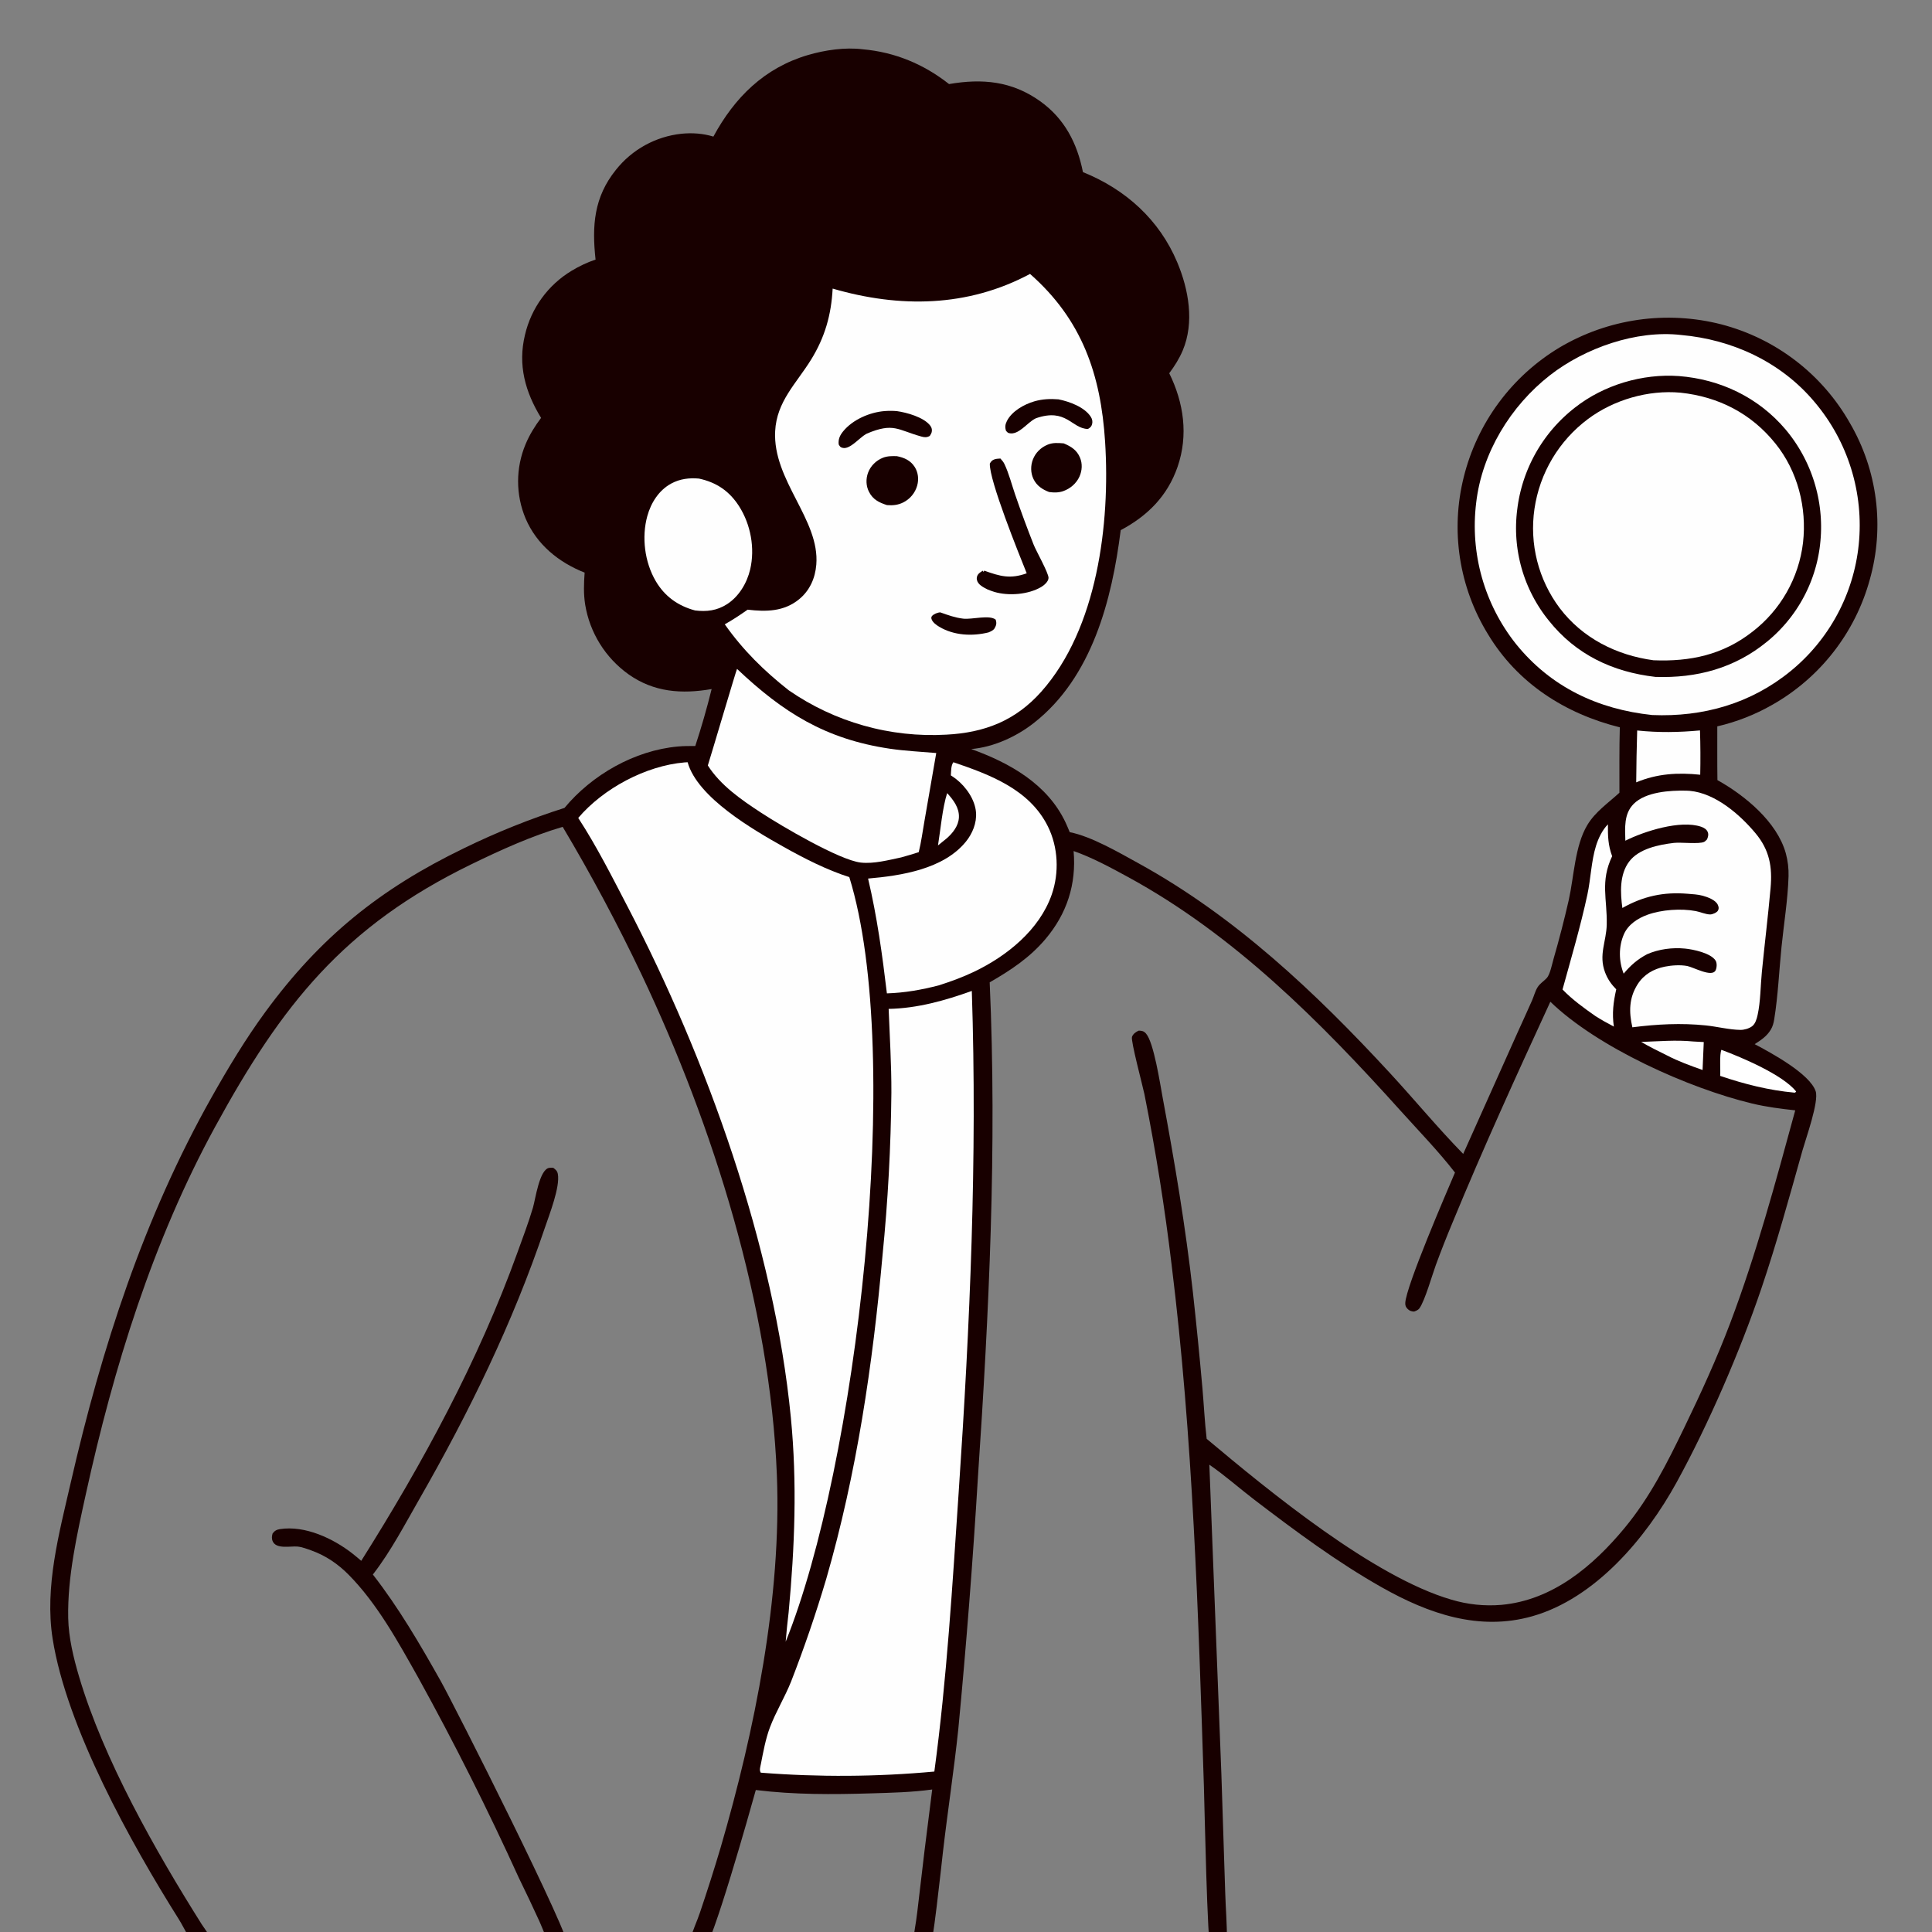
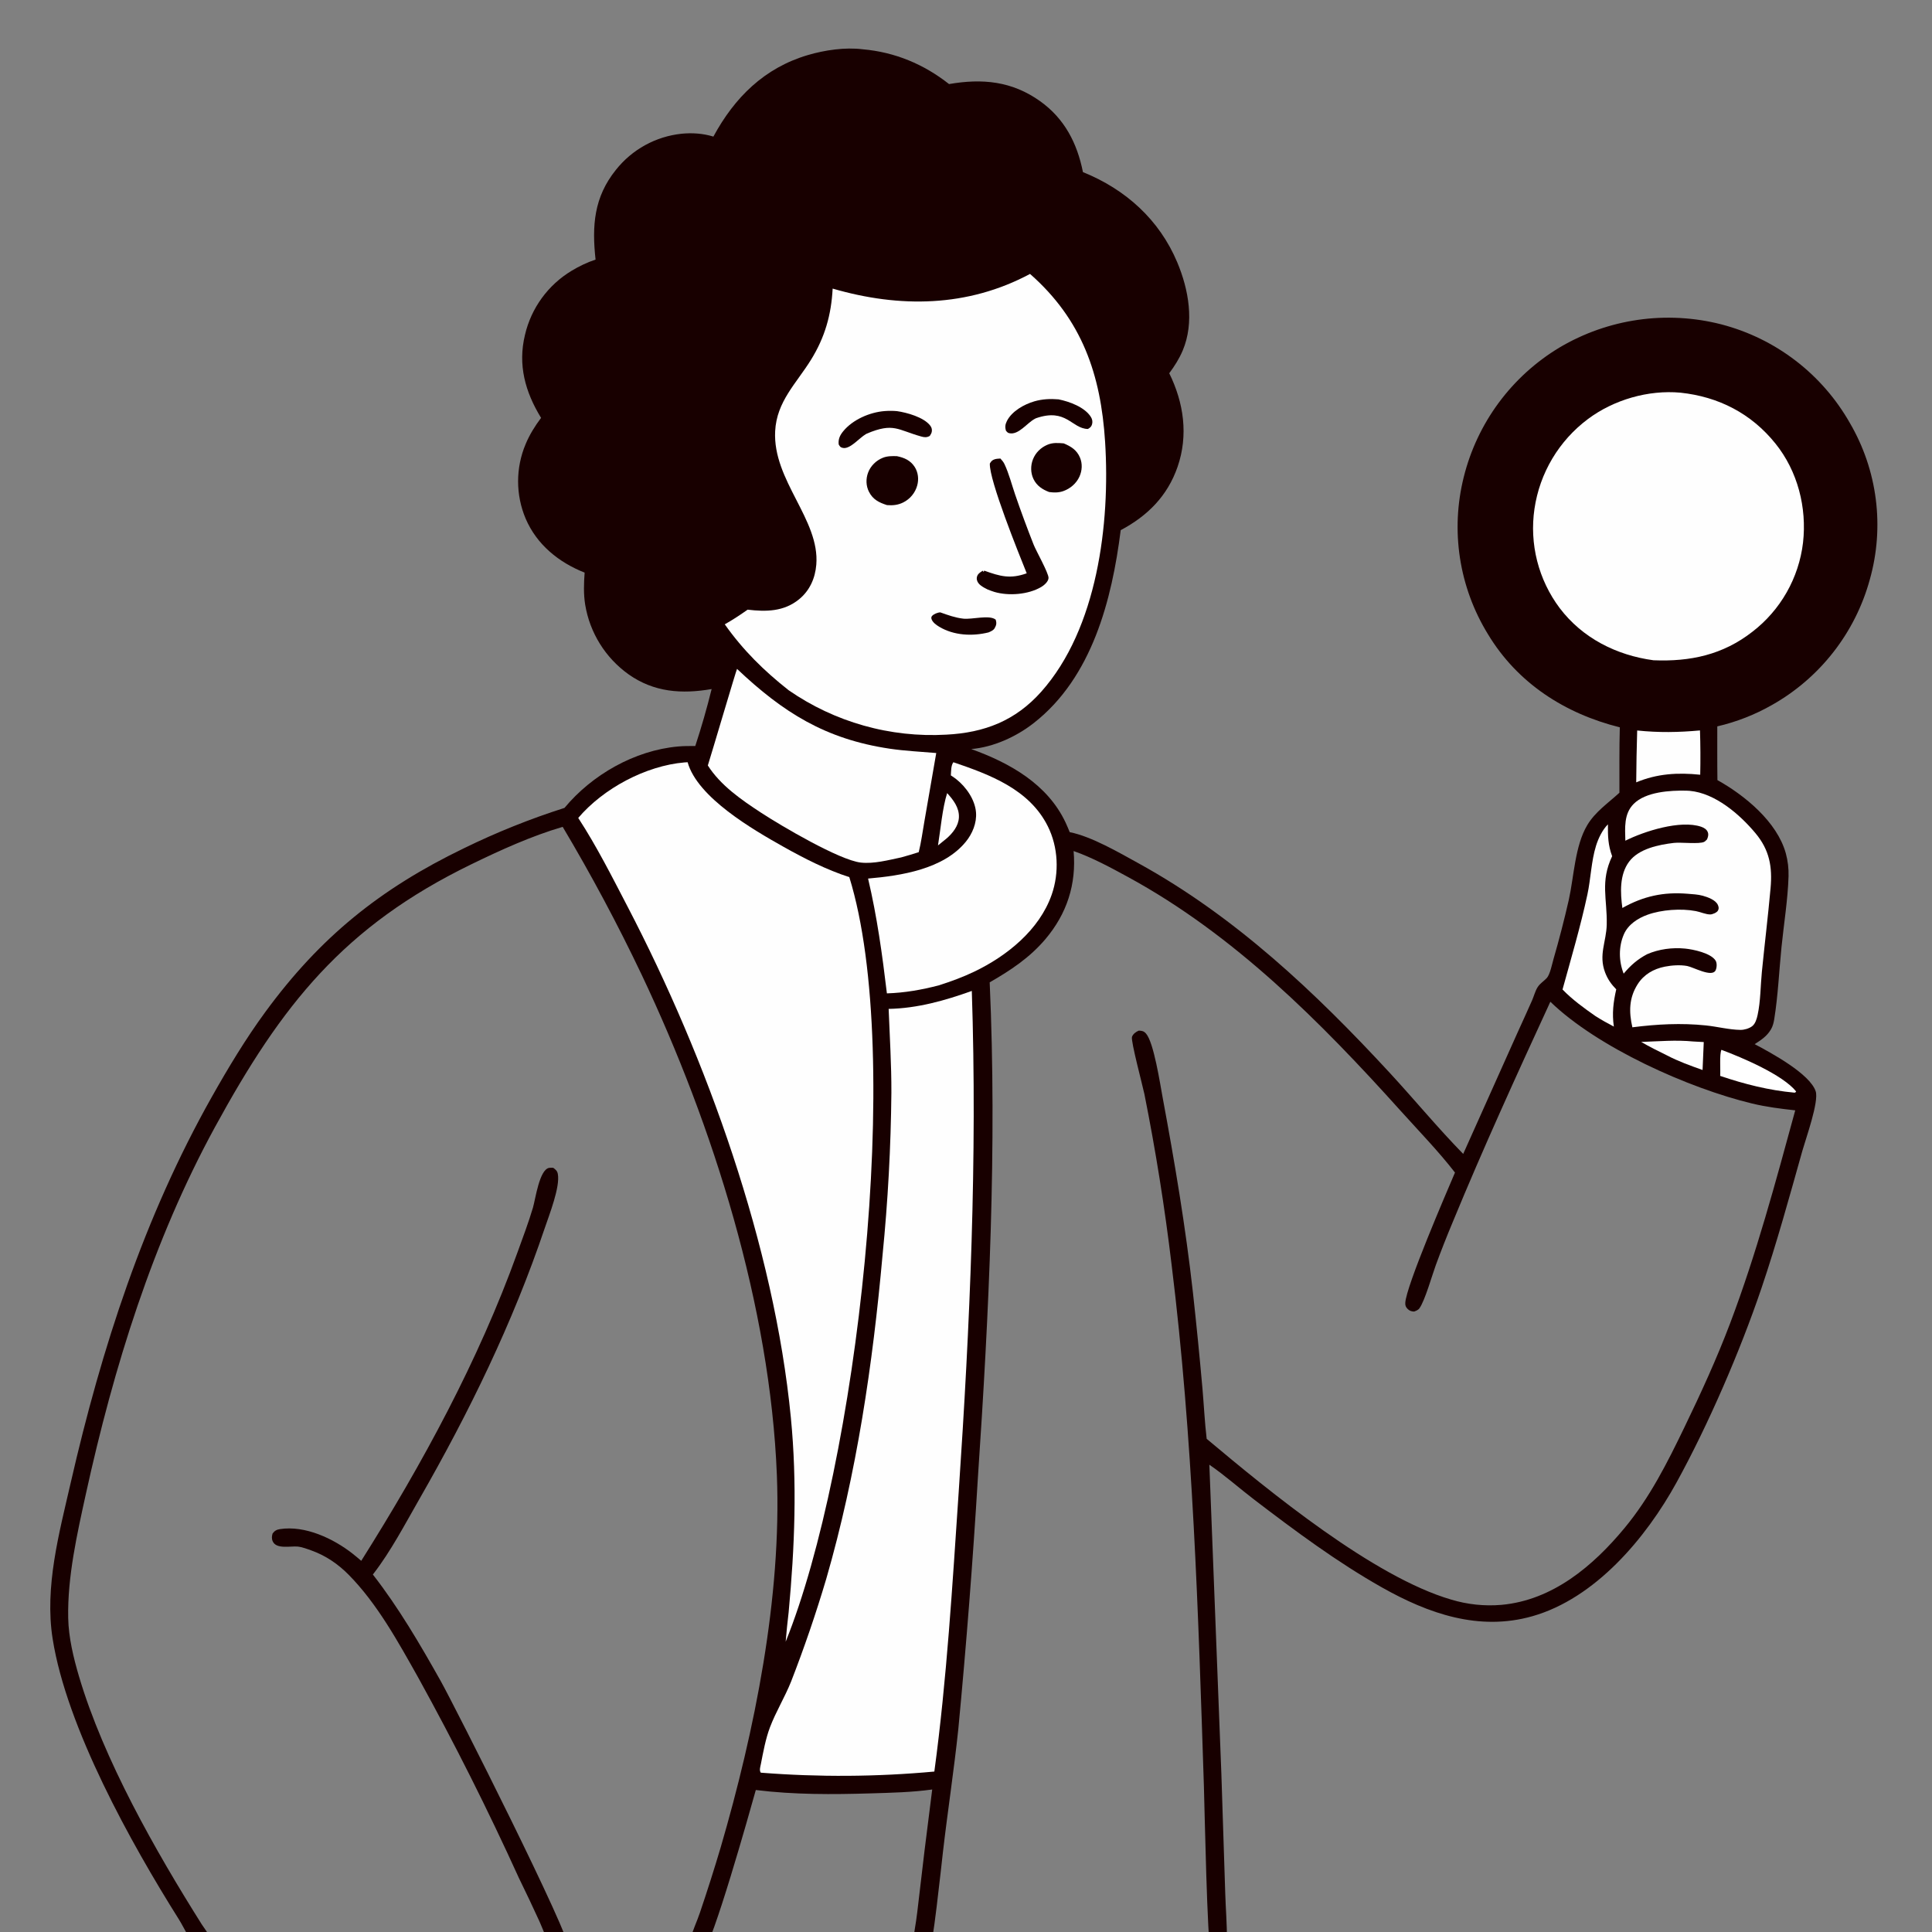
<svg xmlns="http://www.w3.org/2000/svg" width="280" height="280" viewBox="0 0 280 280" fill="none">
  <rect x="0" y="0" width="280" height="280" fill="#808080" stroke="none" />
  <g clip-path="url(#clip0_29_8486)">
    <path d="M80.183 169.248C80.001 169.244 79.777 169.225 79.595 169.255C78.166 169.488 77.606 173.786 77.239 175.022C76.59 177.209 75.766 179.373 74.993 181.518C69.34 197.197 61.231 212.131 52.353 226.207C51.943 225.852 51.525 225.505 51.1 225.167C48.308 222.979 44.225 221.046 40.569 221.611C40.089 221.685 39.798 221.853 39.504 222.248C39.393 222.63 39.355 222.993 39.519 223.369C40.034 224.556 42.088 224.05 43.104 224.138C43.761 224.195 44.531 224.491 45.152 224.713C47.212 225.45 49.007 226.681 50.538 228.233C54.695 232.445 57.736 238.018 60.617 243.136C65.852 252.62 70.712 262.294 75.195 272.156C76.227 274.258 77.228 276.375 78.2 278.505C78.766 279.776 79.246 281.168 79.903 282.388C80.066 282.693 80.312 282.925 80.597 283.117C81.061 283.43 81.502 283.487 82.039 283.378C82.33 283.166 82.48 283.082 82.543 282.694C82.852 280.766 65.767 246.999 63.871 243.627C60.889 238.323 57.782 232.997 54.038 228.189C54.067 228.152 54.097 228.116 54.126 228.078C56.65 224.809 58.691 220.899 60.747 217.314C67.989 204.683 74.305 191.758 78.968 177.934C79.605 176.046 81.196 172.023 80.845 170.141C80.76 169.684 80.529 169.514 80.183 169.248Z" fill="#180000" />
    <path d="M125.036 7.143C122.487 6.82 119.524 7.259 117.075 7.982C110.765 9.847 106.456 14.131 103.389 19.796C101.891 19.338 100.329 19.227 98.774 19.382C98.543 19.406 98.313 19.436 98.083 19.472C97.853 19.508 97.625 19.549 97.397 19.597C97.17 19.644 96.943 19.697 96.718 19.755C96.493 19.814 96.27 19.878 96.048 19.948C95.827 20.017 95.607 20.092 95.388 20.173C95.171 20.253 94.955 20.339 94.741 20.431C94.527 20.522 94.316 20.619 94.107 20.72C93.898 20.822 93.692 20.929 93.488 21.041C93.284 21.153 93.084 21.27 92.886 21.392C92.688 21.515 92.494 21.642 92.302 21.773C92.111 21.905 91.922 22.042 91.738 22.183C91.553 22.324 91.372 22.47 91.195 22.62C91.017 22.77 90.844 22.924 90.674 23.083C90.504 23.242 90.339 23.405 90.177 23.572C90.016 23.739 89.858 23.91 89.705 24.085C89.552 24.26 89.403 24.438 89.259 24.62C86.059 28.597 85.78 32.749 86.314 37.621C85.117 38.018 83.931 38.583 82.853 39.236C82.642 39.362 82.434 39.494 82.23 39.631C82.026 39.768 81.825 39.91 81.628 40.057C81.43 40.204 81.237 40.356 81.047 40.513C80.858 40.669 80.672 40.831 80.491 40.997C80.309 41.163 80.132 41.333 79.959 41.508C79.786 41.683 79.618 41.862 79.454 42.045C79.29 42.229 79.13 42.416 78.976 42.607C78.821 42.798 78.672 42.993 78.527 43.192C78.382 43.391 78.242 43.593 78.108 43.799C77.973 44.005 77.843 44.214 77.719 44.426C77.595 44.639 77.476 44.854 77.362 45.072C77.249 45.29 77.141 45.511 77.038 45.734C76.936 45.958 76.839 46.184 76.748 46.413C76.657 46.641 76.572 46.872 76.492 47.105C76.413 47.337 76.339 47.572 76.271 47.808C76.203 48.045 76.142 48.283 76.086 48.522C75.025 52.892 76.115 56.803 78.417 60.562C77.526 61.747 76.744 63.002 76.174 64.374C76.084 64.586 76 64.801 75.921 65.017C75.843 65.234 75.769 65.452 75.701 65.672C75.634 65.893 75.572 66.114 75.515 66.338C75.458 66.561 75.407 66.786 75.361 67.011C75.315 67.237 75.275 67.464 75.241 67.692C75.207 67.92 75.178 68.148 75.155 68.378C75.132 68.607 75.115 68.837 75.103 69.067C75.092 69.297 75.086 69.527 75.086 69.758C75.086 69.988 75.092 70.219 75.103 70.449C75.115 70.679 75.132 70.909 75.155 71.138C75.178 71.367 75.206 71.596 75.24 71.824C75.275 72.051 75.314 72.278 75.36 72.504C75.406 72.73 75.457 72.955 75.513 73.178C75.57 73.401 75.632 73.623 75.7 73.844C75.768 74.064 75.841 74.282 75.92 74.499C75.998 74.715 76.082 74.93 76.172 75.142C77.787 78.931 80.974 81.501 84.729 82.99C84.616 84.552 84.56 86.075 84.808 87.628C84.849 87.879 84.896 88.128 84.95 88.377C85.003 88.625 85.062 88.872 85.128 89.118C85.193 89.363 85.265 89.607 85.342 89.849C85.42 90.091 85.503 90.331 85.593 90.569C85.682 90.806 85.777 91.042 85.878 91.275C85.979 91.509 86.086 91.739 86.198 91.967C86.31 92.195 86.428 92.42 86.552 92.642C86.675 92.864 86.803 93.083 86.938 93.299C87.072 93.515 87.211 93.727 87.356 93.936C87.5 94.145 87.65 94.35 87.805 94.552C87.96 94.754 88.119 94.951 88.284 95.145C88.448 95.339 88.617 95.528 88.791 95.714C88.965 95.899 89.143 96.08 89.326 96.256C89.508 96.433 89.695 96.605 89.887 96.772C90.078 96.94 90.273 97.102 90.472 97.26C90.671 97.418 90.874 97.571 91.081 97.719C94.764 100.331 98.812 100.613 103.136 99.862C102.45 102.644 101.659 105.396 100.764 108.119C99.928 108.11 99.077 108.113 98.244 108.189C91.965 108.762 85.806 112.276 81.808 117.089C79.308 117.885 76.84 118.772 74.405 119.75C71.97 120.727 69.574 121.793 67.217 122.946C55.109 128.801 46.416 135.796 38.456 146.66C35.598 150.559 33.078 154.748 30.706 158.955C20.834 176.462 14.723 195.37 10.249 214.889C8.579 222.179 6.442 229.964 7.628 237.499C9.651 250.351 18.976 267.125 25.918 278.156C26.787 279.536 28.096 282.491 29.363 283.32C29.581 283.462 29.909 283.573 30.166 283.506C30.513 283.415 30.876 283.128 31.032 282.798C31.489 281.832 29.765 279.726 29.247 278.904C22.539 268.264 15.017 255.016 11.457 242.985C10.657 240.281 9.942 237.331 9.885 234.506C9.763 228.521 11.178 222.293 12.453 216.482C16.468 198.19 22.148 179.844 31.155 163.346C40.847 145.591 49.834 134.252 68.291 125.268C72.517 123.211 77.034 121.155 81.549 119.835C85.704 126.813 89.525 133.969 93.014 141.303C103.4 163.236 111.625 189.405 112.59 213.772C113.29 231.464 109.389 250.817 104.439 267.762C103.501 270.92 102.502 274.059 101.444 277.179C101.011 278.477 100.392 279.742 100.04 281.061C99.912 281.542 99.827 282.033 100.027 282.505C100.144 282.782 100.335 282.985 100.632 283.077C101.012 283.194 101.516 283.184 101.844 282.938C103.225 281.903 108.652 262.604 109.537 259.422C115.108 260.108 120.651 260.078 126.251 259.908C129.196 259.819 132.182 259.753 135.102 259.347C134.337 265.276 133.614 271.211 132.933 277.151C132.752 278.807 132.356 280.496 132.283 282.154C132.261 282.654 132.214 283.055 132.619 283.416C132.926 283.689 133.268 283.766 133.667 283.74C134.042 283.717 134.385 283.57 134.611 283.257C135.156 282.499 136.42 270.465 136.659 268.402C137.346 262.467 138.259 256.547 138.884 250.609C140.044 238.437 140.993 226.248 141.731 214.043C143.338 190.245 144.501 166.215 143.433 142.369C146.445 140.641 149.243 138.787 151.508 136.107C154.631 132.414 156.012 128.154 155.596 123.339C158.302 124.284 160.977 125.74 163.49 127.108C178.872 135.487 191.397 148.101 203.007 161.006C205.641 163.934 208.457 166.825 210.867 169.936C209.62 172.862 203.764 186.418 203.663 188.839C203.646 189.219 203.748 189.445 204.018 189.716C204.279 189.978 204.582 190.068 204.943 190.081C205.237 189.969 205.54 189.862 205.729 189.59C206.531 188.433 207.543 184.841 208.086 183.354C208.853 181.267 209.667 179.199 210.526 177.149C214.958 166.394 219.82 155.745 224.688 145.18C231.522 151.797 244.69 157.711 253.946 159.935C256.01 160.431 258.075 160.689 260.179 160.92C257.348 171.282 254.549 181.729 250.742 191.784C248.8 196.916 246.503 201.923 244.115 206.861C241.628 212.005 239.132 216.99 235.471 221.417C230.89 226.959 225.019 231.92 217.591 232.589C216.982 232.641 216.372 232.663 215.761 232.657C215.15 232.651 214.54 232.616 213.932 232.553C213.324 232.489 212.721 232.398 212.121 232.277C211.522 232.157 210.93 232.009 210.345 231.834C199.061 228.55 183.958 216.146 174.88 208.525C174.596 206.111 174.48 203.665 174.27 201.243C173.858 196.588 173.396 191.938 172.885 187.293C171.821 177.798 170.245 168.439 168.498 159.055C168.129 157.076 167.222 151.069 166.086 149.788C165.769 149.43 165.496 149.38 165.037 149.366C164.641 149.533 164.205 149.841 164.056 150.271C163.859 150.837 165.619 157.416 165.856 158.565C167.493 166.764 168.808 175.014 169.8 183.315C172.903 208.405 173.658 233.712 174.481 258.959C174.575 261.849 174.963 281.822 175.469 282.786C175.622 283.079 175.961 283.285 176.278 283.352C176.606 283.421 176.914 283.381 177.174 283.162C177.359 283.006 177.493 282.763 177.577 282.539C177.748 282.091 177.806 281.576 177.811 281.099C177.836 278.882 177.637 276.637 177.572 274.418L177.012 257.136L175.268 212.276C177.532 213.83 179.615 215.693 181.8 217.361C187.756 221.907 193.766 226.384 200.304 230.074C207.025 233.866 214.349 236.431 222.072 234.238C231.194 231.648 238.535 222.932 242.975 214.855C247.597 206.448 252.2 195.793 255.281 186.706C257.512 180.123 259.338 173.441 261.221 166.753C261.706 165.031 263.637 159.654 263.143 158.159C262.302 155.618 256.666 152.577 254.3 151.326C255.234 150.728 256.07 150.182 256.651 149.201C256.925 148.738 257.048 148.245 257.134 147.719C257.688 144.293 257.838 140.71 258.189 137.252C258.531 133.876 259.107 130.38 259.209 126.994C259.225 126.434 259.2 125.875 259.134 125.319C259.068 124.762 258.961 124.213 258.814 123.672C257.55 119.103 252.871 115.271 248.903 113.059C248.864 110.465 248.888 107.866 248.882 105.272C249.577 105.111 250.265 104.925 250.946 104.713C251.628 104.502 252.301 104.267 252.965 104.007C253.629 103.747 254.283 103.463 254.927 103.156C255.57 102.848 256.202 102.517 256.821 102.164C257.036 102.043 257.249 101.919 257.46 101.793C257.671 101.666 257.881 101.537 258.089 101.406C258.298 101.274 258.504 101.14 258.709 101.004C258.914 100.867 259.117 100.728 259.318 100.586C259.52 100.445 259.72 100.301 259.918 100.154C260.115 100.007 260.311 99.858 260.506 99.707C260.7 99.556 260.892 99.402 261.083 99.246C261.273 99.09 261.462 98.931 261.648 98.77C261.835 98.609 262.019 98.447 262.202 98.281C262.384 98.116 262.565 97.948 262.743 97.779C262.921 97.609 263.098 97.437 263.272 97.263C263.446 97.089 263.618 96.912 263.788 96.734C263.958 96.556 264.125 96.375 264.291 96.193C264.456 96.01 264.619 95.826 264.78 95.639C264.941 95.453 265.099 95.264 265.255 95.074C265.411 94.883 265.565 94.691 265.717 94.497C265.868 94.303 266.017 94.107 266.164 93.909C266.31 93.711 266.454 93.511 266.596 93.31C266.738 93.108 266.877 92.905 267.013 92.7C267.15 92.496 267.284 92.289 267.416 92.081C267.547 91.873 267.676 91.663 267.803 91.451C267.929 91.24 268.053 91.027 268.174 90.813C268.295 90.598 268.414 90.383 268.53 90.165C268.645 89.948 268.759 89.729 268.869 89.509C268.979 89.289 269.087 89.068 269.192 88.845C269.297 88.622 269.399 88.398 269.499 88.173C269.598 87.948 269.695 87.721 269.789 87.493C269.883 87.266 269.974 87.037 270.062 86.807C270.15 86.577 270.235 86.346 270.318 86.114C270.401 85.882 270.48 85.649 270.557 85.415C270.634 85.181 270.708 84.946 270.779 84.71C270.85 84.475 270.918 84.238 270.983 84.001C271.05 83.765 271.113 83.528 271.174 83.291C271.235 83.054 271.292 82.816 271.347 82.577C271.402 82.338 271.454 82.099 271.502 81.859C271.551 81.619 271.597 81.378 271.639 81.137C271.682 80.895 271.722 80.654 271.758 80.412C271.795 80.169 271.828 79.927 271.859 79.684C271.889 79.441 271.917 79.197 271.941 78.954C271.965 78.71 271.987 78.466 272.005 78.222C272.023 77.978 272.038 77.733 272.05 77.488C272.062 77.244 272.071 76.999 272.077 76.754C272.083 76.509 272.086 76.264 272.086 76.019C272.086 75.774 272.082 75.529 272.076 75.284C272.07 75.04 272.06 74.795 272.048 74.55C272.035 74.306 272.02 74.061 272.001 73.817C271.982 73.573 271.96 73.329 271.936 73.085C271.911 72.841 271.883 72.598 271.852 72.355C271.821 72.112 271.787 71.87 271.75 71.627C271.713 71.385 271.673 71.144 271.63 70.903C271.587 70.661 271.541 70.421 271.492 70.181C271.443 69.941 271.39 69.702 271.335 69.463C271.28 69.224 271.222 68.987 271.161 68.749C271.1 68.512 271.036 68.276 270.969 68.04C270.902 67.805 270.832 67.57 270.759 67.336C270.686 67.102 270.61 66.869 270.531 66.637C270.452 66.406 270.37 66.175 270.286 65.945C270.201 65.715 270.114 65.486 270.023 65.258C269.933 65.031 269.84 64.804 269.744 64.579C269.647 64.353 269.549 64.129 269.447 63.907C269.345 63.684 269.241 63.462 269.133 63.242C269.026 63.022 268.916 62.803 268.803 62.586C268.691 62.368 268.575 62.152 268.457 61.938C268.339 61.723 268.218 61.51 268.094 61.298C267.97 61.08 267.844 60.863 267.714 60.648C267.585 60.433 267.453 60.219 267.318 60.008C267.183 59.795 267.046 59.585 266.906 59.377C266.766 59.168 266.623 58.962 266.478 58.757C266.333 58.552 266.185 58.349 266.035 58.147C265.885 57.946 265.732 57.747 265.577 57.549C265.422 57.352 265.264 57.156 265.104 56.963C264.944 56.77 264.781 56.578 264.616 56.389C264.451 56.199 264.284 56.012 264.114 55.827C263.945 55.641 263.773 55.458 263.599 55.277C263.425 55.096 263.248 54.918 263.07 54.741C262.891 54.565 262.71 54.391 262.527 54.218C262.344 54.047 262.159 53.877 261.972 53.709C261.785 53.542 261.595 53.377 261.404 53.214C261.213 53.052 261.019 52.891 260.824 52.733C260.628 52.576 260.431 52.42 260.232 52.268C260.033 52.115 259.832 51.964 259.628 51.816C259.426 51.669 259.221 51.523 259.014 51.381C258.807 51.238 258.599 51.098 258.389 50.96C258.179 50.823 257.967 50.688 257.753 50.556C257.54 50.423 257.325 50.294 257.108 50.167C256.891 50.04 256.673 49.916 256.453 49.795C256.233 49.673 256.012 49.555 255.789 49.439C255.566 49.323 255.342 49.21 255.116 49.1C254.891 48.989 254.664 48.882 254.435 48.778C254.207 48.673 253.977 48.571 253.746 48.472C253.516 48.373 253.283 48.278 253.05 48.184C252.817 48.092 252.583 48.001 252.347 47.914C252.111 47.827 251.875 47.743 251.637 47.662C251.4 47.58 251.161 47.502 250.921 47.427C250.682 47.351 250.442 47.279 250.2 47.21C249.959 47.141 249.716 47.074 249.473 47.011C249.228 46.948 248.982 46.888 248.735 46.831C248.489 46.775 248.241 46.721 247.993 46.67C247.745 46.619 247.497 46.571 247.247 46.526C246.998 46.482 246.748 46.44 246.498 46.401C246.248 46.363 245.997 46.328 245.746 46.295C245.495 46.263 245.243 46.233 244.992 46.207C244.74 46.181 244.487 46.158 244.235 46.138C243.983 46.118 243.73 46.101 243.477 46.087C243.224 46.073 242.971 46.062 242.718 46.055C242.465 46.047 242.212 46.042 241.959 46.041C241.706 46.04 241.453 46.041 241.199 46.046C240.946 46.051 240.693 46.059 240.44 46.07C240.187 46.081 239.934 46.095 239.682 46.112C239.429 46.129 239.177 46.15 238.925 46.173C238.673 46.197 238.421 46.223 238.169 46.253C237.918 46.283 237.667 46.315 237.416 46.351C237.165 46.387 236.915 46.426 236.666 46.468C236.416 46.51 236.167 46.554 235.918 46.602C235.669 46.651 235.421 46.702 235.174 46.756C234.927 46.81 234.68 46.867 234.434 46.927C234.188 46.987 233.943 47.051 233.699 47.117C233.454 47.183 233.211 47.252 232.968 47.325C232.725 47.397 232.483 47.472 232.243 47.55C232.002 47.628 231.762 47.709 231.523 47.793C231.284 47.877 231.046 47.964 230.81 48.054C230.573 48.144 230.337 48.237 230.103 48.333C229.869 48.428 229.635 48.527 229.403 48.628C229.171 48.729 228.941 48.834 228.711 48.941C228.482 49.048 228.253 49.158 228.027 49.27C227.8 49.383 227.575 49.498 227.351 49.617C227.127 49.735 226.904 49.856 226.683 49.979C226.462 50.103 226.243 50.229 226.025 50.358C225.811 50.487 225.598 50.618 225.387 50.752C225.176 50.886 224.967 51.022 224.76 51.161C224.552 51.3 224.346 51.441 224.142 51.585C223.938 51.729 223.735 51.876 223.535 52.025C223.335 52.174 223.136 52.325 222.939 52.479C222.742 52.633 222.547 52.789 222.354 52.948C222.162 53.106 221.971 53.267 221.782 53.431C221.592 53.594 221.406 53.76 221.221 53.928C221.036 54.096 220.853 54.266 220.672 54.438C220.491 54.611 220.313 54.785 220.137 54.962C219.96 55.139 219.786 55.318 219.614 55.499C219.442 55.681 219.272 55.864 219.105 56.049C218.937 56.234 218.772 56.422 218.609 56.611C218.446 56.8 218.285 56.992 218.127 57.185C217.969 57.379 217.813 57.574 217.66 57.771C217.507 57.968 217.356 58.167 217.207 58.368C217.059 58.569 216.913 58.772 216.769 58.976C216.626 59.18 216.485 59.387 216.346 59.595C216.208 59.803 216.072 60.012 215.939 60.223C215.805 60.435 215.675 60.648 215.547 60.862C215.419 61.077 215.293 61.292 215.171 61.51C215.048 61.728 214.928 61.947 214.811 62.167C214.693 62.388 214.579 62.61 214.467 62.833C214.355 63.057 214.246 63.281 214.14 63.507C214.033 63.733 213.93 63.961 213.829 64.189C213.728 64.418 213.63 64.647 213.535 64.879C213.44 65.11 213.348 65.342 213.258 65.575C213.169 65.808 213.083 66.043 212.999 66.278C212.915 66.513 212.835 66.75 212.757 66.987C212.679 67.225 212.604 67.463 212.532 67.702C212.46 67.941 212.391 68.181 212.325 68.422C212.26 68.663 212.196 68.905 212.136 69.147C212.076 69.386 212.02 69.626 211.966 69.866C211.912 70.106 211.861 70.347 211.813 70.589C211.765 70.83 211.72 71.072 211.678 71.315C211.636 71.557 211.597 71.801 211.562 72.044C211.526 72.288 211.493 72.532 211.463 72.776C211.433 73.021 211.407 73.265 211.383 73.511C211.359 73.756 211.339 74.001 211.321 74.246C211.304 74.492 211.289 74.738 211.278 74.984C211.266 75.23 211.258 75.476 211.252 75.722C211.247 75.968 211.245 76.214 211.246 76.46C211.247 76.707 211.25 76.953 211.257 77.199C211.264 77.445 211.274 77.691 211.287 77.937C211.3 78.183 211.317 78.429 211.336 78.674C211.355 78.92 211.377 79.165 211.402 79.41C211.428 79.655 211.456 79.899 211.487 80.143C211.519 80.388 211.553 80.631 211.59 80.875C211.628 81.118 211.668 81.361 211.712 81.603C211.756 81.846 211.802 82.088 211.851 82.329C211.901 82.57 211.953 82.811 212.009 83.05C212.064 83.29 212.123 83.529 212.184 83.768C212.246 84.006 212.31 84.244 212.378 84.481C212.445 84.718 212.515 84.954 212.589 85.189C212.662 85.424 212.738 85.658 212.817 85.891C212.896 86.124 212.978 86.356 213.063 86.587C213.148 86.819 213.235 87.049 213.326 87.278C213.416 87.507 213.51 87.734 213.606 87.961C213.702 88.188 213.801 88.413 213.903 88.637C214.005 88.862 214.11 89.084 214.217 89.306C214.325 89.528 214.435 89.748 214.548 89.966C214.661 90.185 214.776 90.403 214.894 90.619C215.013 90.835 215.134 91.049 215.257 91.262C215.381 91.475 215.507 91.686 215.636 91.896C219.923 99.022 226.813 103.428 234.754 105.41C234.666 108.565 234.707 111.731 234.699 114.887C233.068 116.389 231.199 117.638 230.039 119.582C228.242 122.593 228.122 126.991 227.361 130.424C226.705 133.299 225.968 136.153 225.149 138.985C224.946 139.689 224.643 141.241 224.168 141.748C223.734 142.211 223.169 142.537 222.828 143.094C222.484 143.654 222.306 144.378 222.04 144.983C221.357 146.538 220.644 148.08 219.945 149.626L212.058 167.235C208.383 163.477 205.021 159.394 201.454 155.53C190.677 143.854 179.019 132.829 165.007 125.118C162.172 123.558 158.206 121.232 155.03 120.601C154.842 120.128 154.641 119.661 154.428 119.198C151.804 113.634 146.337 110.563 140.758 108.559C144.001 108.283 147.315 106.756 149.854 104.763C158.268 98.161 161.149 86.943 162.421 76.835C166.311 74.774 169.207 71.876 170.665 67.65C172.244 63.077 171.564 58.372 169.455 54.094C170.225 53.055 170.905 51.992 171.409 50.796C173.124 46.727 172.274 41.965 170.617 38.02C168.018 31.829 163.115 27.431 156.948 24.943C156.114 20.752 154.284 17.194 150.743 14.666C146.658 11.751 142.365 11.351 137.543 12.184C133.888 9.3 129.679 7.549 125.036 7.143Z" fill="#180000" />
    <path d="M137.267 114.945C136.582 117.103 136.31 120.23 135.941 122.525L137.066 121.614C137.1 121.587 137.134 121.561 137.167 121.533C138.074 120.753 138.927 119.684 138.974 118.442C139.027 117.052 138.158 115.917 137.267 114.945Z" fill="#FEFEFE" />
    <path d="M245.398 150.94C242.916 150.692 240.341 150.921 237.851 151.005C239.065 151.713 240.32 152.328 241.579 152.95C243.238 153.82 244.989 154.446 246.749 155.072L246.922 151.022L245.398 150.94Z" fill="#FEFEFE" />
    <path d="M249.48 152.148C249.179 152.836 249.367 155.001 249.301 155.929C252.849 157.126 256.333 158.012 260.074 158.358C260.241 158.323 260.151 158.362 260.312 158.187C258.387 155.773 252.476 153.262 249.48 152.148Z" fill="white" />
    <path d="M246.375 105.859C243.263 106.144 240.386 106.191 237.273 105.867C237.198 108.372 237.151 110.878 237.132 113.384C240.172 112.117 243.154 111.942 246.409 112.28C246.456 110.14 246.445 107.999 246.375 105.859Z" fill="#FEFEFE" />
    <path d="M233.033 119.469C232.22 120.291 231.645 121.493 231.305 122.588C230.613 124.821 230.551 127.346 230.057 129.647C229.062 134.273 227.71 138.848 226.452 143.407C227.884 144.882 229.564 146.102 231.246 147.273C232.109 147.818 232.985 148.308 233.89 148.781C233.617 146.859 233.812 145.272 234.238 143.385C233.513 142.65 232.98 141.889 232.616 140.917C231.658 138.359 232.805 136.479 232.86 133.994C232.942 130.275 231.891 127.779 233.644 124.087C233.05 122.474 233.016 121.17 233.033 119.469Z" fill="#FEFEFE" />
-     <path d="M101.29 69.358C99.886 69.235 98.549 69.395 97.289 70.074C95.494 71.04 94.345 72.864 93.814 74.789C92.969 77.847 93.427 81.474 95.032 84.213C96.333 86.433 98.261 87.809 100.732 88.471C102.408 88.679 103.898 88.5 105.357 87.569C107.087 86.464 108.262 84.491 108.723 82.513C109.435 79.46 108.803 76.021 107.124 73.386C105.725 71.189 103.849 69.905 101.29 69.358Z" fill="#FEFEFE" />
    <path d="M106.816 96.941C106.728 97.022 103.009 109.626 102.584 110.936C104.417 113.821 107.45 115.919 110.272 117.764C113.25 119.712 121.653 124.656 124.747 125.009C126.629 125.224 128.766 124.647 130.609 124.261C131.464 124.036 132.305 123.765 133.149 123.503C133.512 122.054 133.707 120.522 133.968 119.049L135.688 109.134C133.431 108.936 131.192 108.841 128.945 108.507C119.626 107.119 113.501 103.267 106.816 96.941Z" fill="#FEFEFE" />
    <path d="M138.173 110.469C137.811 110.927 137.847 111.814 137.804 112.376C138.071 112.547 138.33 112.721 138.58 112.918C140.007 114.041 141.297 115.874 141.449 117.716C141.577 119.272 140.928 120.83 139.954 122.016C136.7 125.977 130.589 126.915 125.809 127.327C127.116 132.887 127.86 138.3 128.536 143.967C131.128 143.887 133.546 143.453 136.048 142.809C137.795 142.252 139.516 141.622 141.172 140.831C145.911 138.565 150.631 134.781 152.418 129.668C153.531 126.486 153.368 122.787 151.861 119.758C149.195 114.399 143.478 112.273 138.173 110.469Z" fill="#FEFEFE" />
    <path d="M244.893 114.616C244.736 114.603 244.582 114.592 244.423 114.589C242.067 114.538 238.511 114.74 236.751 116.521C235.327 117.961 235.512 119.985 235.557 121.841C238.302 120.47 243.529 118.795 246.548 119.82C246.956 119.959 247.382 120.211 247.521 120.647C247.64 121.021 247.53 121.309 247.397 121.651C247.261 121.769 247.148 121.924 246.987 122.007C246.291 122.368 243.586 122.041 242.588 122.16C240.391 122.422 237.512 122.996 236.107 124.872C234.692 126.762 234.83 129.382 235.125 131.593C238.167 129.879 241.088 129.243 244.573 129.53C245.303 129.59 246.079 129.624 246.786 129.82C247.481 130.013 248.678 130.433 248.979 131.18C249.098 131.477 249.135 131.698 248.971 131.982C248.805 132.267 248.179 132.53 247.857 132.529C247.202 132.525 246.433 132.168 245.779 132.043C243.644 131.637 240.817 131.832 238.763 132.574C237.362 133.08 235.97 133.982 235.352 135.392C234.562 137.194 234.6 139.306 235.313 141.108C236.328 139.895 237.318 139.029 238.715 138.29C240.408 137.551 242.356 137.297 244.189 137.473C245.402 137.59 247.962 138.126 248.64 139.222C248.865 139.587 248.82 140.278 248.626 140.648C248.082 141.682 245.405 140.162 244.513 139.998C243.514 139.814 242.275 139.895 241.276 140.095C239.64 140.423 238.245 141.221 237.338 142.646C236.071 144.638 236.068 146.677 236.577 148.885C240.127 148.431 243.659 148.241 247.227 148.612C248.887 148.785 250.57 149.232 252.236 149.26C252.775 149.268 253.481 149.064 253.917 148.74C254.402 148.38 254.606 147.65 254.728 147.091C255.163 145.101 255.141 142.889 255.343 140.854C255.743 136.811 256.24 132.771 256.603 128.726C256.883 125.62 256.449 123.178 254.402 120.735C252.107 117.998 248.575 114.951 244.893 114.616Z" fill="#FEFEFE" />
    <path d="M140.842 143.613C136.942 145.013 132.958 146.136 128.789 146.216C128.945 150.276 129.201 154.288 129.186 158.358C129.112 166.227 128.685 174.077 127.905 181.908C126.486 197.734 124.163 213.559 119.739 228.847C118.247 233.871 116.55 238.826 114.649 243.71C113.745 245.969 112.441 248.084 111.586 250.341C110.969 251.968 110.61 253.924 110.277 255.634C110.196 256.049 110.016 256.553 110.257 256.909C114.444 257.239 118.638 257.391 122.838 257.364C127.038 257.337 131.229 257.132 135.412 256.747C137.226 243.32 138.032 229.692 138.945 216.173C140.58 191.991 141.65 167.853 140.842 143.613Z" fill="#FEFEFE" />
    <path d="M99.654 110.469C99.502 110.476 99.349 110.483 99.197 110.496C93.591 110.975 87.435 114.267 83.802 118.541C86.469 122.631 88.71 127.086 90.964 131.416C102.438 153.45 112.206 180.618 114.617 205.447C115.541 214.956 115.179 224.175 114.296 233.661C114.125 235.08 113.982 236.502 113.866 237.927C124.099 212.636 131.123 153.056 123.089 127.12C119.809 126.068 116.568 124.419 113.571 122.735C109.117 120.233 101.084 115.586 99.654 110.469Z" fill="#FEFEFE" />
-     <path d="M243.621 48.548C237.153 47.803 229.699 50.434 224.636 54.38C218.934 58.825 214.777 65.622 213.939 72.864C213.911 73.089 213.886 73.315 213.864 73.542C213.842 73.768 213.823 73.994 213.806 74.221C213.79 74.448 213.776 74.675 213.765 74.902C213.754 75.129 213.746 75.356 213.74 75.584C213.735 75.811 213.733 76.038 213.733 76.266C213.733 76.493 213.737 76.721 213.743 76.948C213.749 77.175 213.758 77.402 213.769 77.629C213.781 77.856 213.795 78.083 213.812 78.31C213.83 78.537 213.85 78.763 213.873 78.99C213.896 79.216 213.921 79.442 213.95 79.667C213.978 79.893 214.01 80.118 214.044 80.343C214.078 80.568 214.115 80.792 214.154 81.016C214.194 81.24 214.236 81.463 214.281 81.686C214.327 81.909 214.375 82.131 214.425 82.353C214.476 82.575 214.53 82.796 214.586 83.016C214.642 83.236 214.701 83.456 214.763 83.675C214.824 83.894 214.889 84.112 214.956 84.329C215.023 84.546 215.093 84.763 215.165 84.978C215.237 85.194 215.313 85.408 215.39 85.622C215.468 85.836 215.549 86.048 215.632 86.26C215.715 86.472 215.8 86.682 215.889 86.892C215.977 87.102 216.068 87.31 216.161 87.517C216.255 87.725 216.351 87.931 216.449 88.135C216.548 88.341 216.649 88.544 216.752 88.746C216.856 88.949 216.962 89.15 217.071 89.35C217.18 89.549 217.291 89.748 217.404 89.945C217.518 90.142 217.634 90.338 217.752 90.532C217.87 90.726 217.991 90.918 218.114 91.11C218.238 91.301 218.363 91.49 218.491 91.678C218.619 91.866 218.749 92.053 218.881 92.237C219.014 92.422 219.149 92.605 219.286 92.787C219.423 92.968 219.562 93.148 219.704 93.326C224.739 99.57 231.568 102.792 239.446 103.628C246.823 103.937 253.761 101.968 259.523 97.25C259.695 97.11 259.865 96.967 260.034 96.822C260.202 96.677 260.369 96.53 260.534 96.38C260.699 96.231 260.863 96.08 261.024 95.927C261.185 95.774 261.345 95.619 261.502 95.462C261.66 95.305 261.816 95.146 261.969 94.985C262.123 94.825 262.275 94.662 262.424 94.497C262.574 94.333 262.722 94.166 262.867 93.998C263.013 93.83 263.156 93.66 263.298 93.488C263.439 93.317 263.579 93.143 263.716 92.968C263.853 92.793 263.988 92.617 264.121 92.438C264.254 92.26 264.385 92.08 264.513 91.898C264.642 91.717 264.768 91.534 264.892 91.349C265.016 91.165 265.138 90.978 265.257 90.791C265.376 90.603 265.494 90.414 265.608 90.223C265.723 90.033 265.836 89.841 265.946 89.648C266.056 89.455 266.164 89.26 266.269 89.064C266.374 88.868 266.477 88.671 266.578 88.473C266.679 88.274 266.777 88.075 266.872 87.874C266.968 87.673 267.061 87.471 267.152 87.268C267.243 87.065 267.331 86.861 267.416 86.655C267.502 86.45 267.585 86.244 267.666 86.037C267.747 85.829 267.825 85.621 267.9 85.412C267.976 85.203 268.049 84.993 268.119 84.781C268.19 84.571 268.258 84.359 268.323 84.146C268.388 83.933 268.451 83.72 268.511 83.506C268.571 83.292 268.628 83.077 268.683 82.861C268.738 82.645 268.79 82.429 268.839 82.212C268.889 81.996 268.936 81.778 268.98 81.56C269.024 81.342 269.065 81.124 269.104 80.905C269.143 80.686 269.179 80.466 269.213 80.246C269.246 80.026 269.277 79.806 269.305 79.585C269.333 79.365 269.358 79.144 269.381 78.922C269.404 78.692 269.425 78.461 269.443 78.23C269.46 77.999 269.475 77.768 269.487 77.537C269.499 77.306 269.508 77.074 269.514 76.843C269.52 76.611 269.523 76.38 269.523 76.148C269.524 75.916 269.521 75.685 269.515 75.453C269.51 75.222 269.501 74.99 269.49 74.759C269.479 74.528 269.464 74.296 269.447 74.065C269.43 73.835 269.41 73.604 269.387 73.373C269.364 73.143 269.338 72.912 269.309 72.683C269.28 72.453 269.249 72.224 269.214 71.995C269.18 71.766 269.142 71.537 269.102 71.309C269.061 71.081 269.018 70.853 268.972 70.626C268.926 70.399 268.877 70.173 268.826 69.947C268.774 69.721 268.719 69.496 268.662 69.272C268.605 69.047 268.544 68.824 268.481 68.601C268.418 68.378 268.353 68.156 268.284 67.935C268.216 67.713 268.144 67.493 268.07 67.274C267.996 67.054 267.919 66.836 267.839 66.618C267.76 66.401 267.677 66.184 267.592 65.969C267.507 65.753 267.42 65.539 267.329 65.326C267.239 65.113 267.146 64.9 267.05 64.689C266.954 64.479 266.856 64.269 266.755 64.061C266.654 63.852 266.55 63.645 266.444 63.439C266.337 63.233 266.229 63.029 266.117 62.826C266.006 62.623 265.892 62.421 265.775 62.221C265.659 62.021 265.54 61.822 265.418 61.625C265.297 61.428 265.173 61.232 265.047 61.038C264.92 60.844 264.791 60.651 264.66 60.461C264.529 60.27 264.395 60.08 264.259 59.893C264.123 59.706 263.985 59.52 263.844 59.336C263.704 59.152 263.561 58.969 263.416 58.789C263.27 58.608 263.123 58.43 262.973 58.253C258.124 52.468 251.072 49.204 243.621 48.548Z" fill="#FEFEFE" />
    <path d="M243.313 54.502C238.037 54.124 232.43 55.792 228.27 59.057C228.126 59.169 227.984 59.282 227.843 59.397C227.701 59.512 227.562 59.629 227.423 59.747C227.285 59.865 227.148 59.986 227.013 60.108C226.878 60.229 226.744 60.353 226.612 60.478C226.48 60.603 226.349 60.73 226.22 60.858C226.091 60.987 225.963 61.117 225.837 61.248C225.712 61.38 225.587 61.513 225.465 61.648C225.342 61.782 225.221 61.918 225.102 62.056C224.983 62.193 224.865 62.333 224.75 62.473C224.634 62.614 224.52 62.756 224.408 62.899C224.296 63.042 224.185 63.187 224.077 63.333C223.968 63.479 223.861 63.627 223.756 63.776C223.651 63.924 223.548 64.075 223.447 64.226C223.346 64.377 223.246 64.53 223.149 64.684C223.052 64.837 222.956 64.992 222.862 65.149C222.769 65.305 222.677 65.462 222.587 65.621C222.498 65.779 222.41 65.938 222.324 66.099C222.239 66.26 222.155 66.421 222.073 66.584C221.991 66.747 221.912 66.91 221.834 67.075C221.756 67.24 221.681 67.405 221.607 67.572C221.533 67.738 221.462 67.906 221.393 68.074C221.323 68.243 221.256 68.412 221.191 68.582C221.126 68.752 221.062 68.922 221.001 69.094C220.94 69.266 220.882 69.438 220.825 69.611C220.768 69.784 220.714 69.957 220.661 70.132C220.609 70.306 220.559 70.481 220.51 70.657C220.462 70.832 220.417 71.009 220.373 71.186C220.329 71.362 220.288 71.54 220.248 71.717C220.209 71.895 220.172 72.073 220.137 72.252C220.102 72.431 220.07 72.61 220.039 72.789C220.009 72.969 219.981 73.148 219.955 73.329C219.929 73.509 219.905 73.689 219.884 73.87C219.861 74.048 219.841 74.226 219.823 74.404C219.805 74.582 219.789 74.76 219.775 74.939C219.762 75.117 219.751 75.296 219.741 75.474C219.732 75.653 219.726 75.832 219.721 76.011C219.717 76.19 219.714 76.369 219.714 76.548C219.714 76.727 219.717 76.906 219.721 77.085C219.726 77.263 219.732 77.442 219.741 77.621C219.751 77.8 219.762 77.978 219.775 78.157C219.789 78.335 219.805 78.513 219.823 78.691C219.841 78.87 219.861 79.047 219.884 79.225C219.906 79.402 219.931 79.58 219.958 79.757C219.985 79.933 220.014 80.11 220.046 80.286C220.077 80.462 220.111 80.638 220.147 80.814C220.183 80.989 220.221 81.164 220.261 81.338C220.302 81.512 220.344 81.686 220.389 81.859C220.434 82.033 220.481 82.206 220.529 82.378C220.579 82.55 220.63 82.721 220.683 82.892C220.737 83.063 220.792 83.233 220.85 83.402C220.908 83.572 220.968 83.74 221.03 83.908C221.092 84.076 221.156 84.243 221.222 84.409C221.288 84.576 221.356 84.741 221.427 84.906C221.497 85.07 221.57 85.234 221.644 85.397C221.719 85.559 221.795 85.721 221.874 85.882C221.953 86.043 222.033 86.203 222.116 86.361C222.198 86.52 222.283 86.678 222.37 86.834C222.456 86.991 222.545 87.147 222.635 87.301C222.726 87.455 222.818 87.608 222.913 87.76C223.007 87.912 223.104 88.063 223.202 88.213C223.3 88.362 223.4 88.511 223.502 88.658C223.604 88.805 223.708 88.951 223.813 89.095C223.919 89.24 224.027 89.383 224.136 89.525C224.245 89.666 224.356 89.807 224.469 89.946C228.404 94.882 233.727 97.389 239.91 98.101C245.899 98.306 251.382 96.851 256.08 93.005C256.218 92.893 256.353 92.78 256.487 92.665C256.622 92.549 256.755 92.433 256.886 92.314C257.018 92.196 257.147 92.076 257.276 91.954C257.404 91.832 257.531 91.709 257.657 91.584C257.782 91.459 257.906 91.332 258.028 91.204C258.15 91.076 258.271 90.947 258.39 90.816C258.509 90.685 258.626 90.552 258.741 90.418C258.857 90.284 258.971 90.149 259.083 90.012C259.196 89.875 259.306 89.737 259.415 89.598C259.524 89.458 259.631 89.317 259.736 89.175C259.842 89.033 259.945 88.889 260.047 88.745C260.149 88.6 260.249 88.454 260.347 88.306C260.445 88.159 260.541 88.011 260.635 87.861C260.73 87.711 260.822 87.561 260.913 87.409C261.004 87.257 261.092 87.103 261.179 86.949C261.266 86.795 261.351 86.64 261.434 86.483C261.517 86.327 261.598 86.17 261.677 86.011C261.756 85.853 261.833 85.694 261.908 85.534C261.983 85.373 262.056 85.212 262.127 85.05C262.198 84.888 262.267 84.725 262.334 84.561C262.401 84.397 262.466 84.233 262.529 84.067C262.592 83.902 262.652 83.736 262.711 83.569C262.77 83.402 262.826 83.234 262.881 83.066C262.935 82.897 262.988 82.728 263.038 82.559C263.089 82.389 263.137 82.219 263.183 82.048C263.229 81.877 263.273 81.706 263.315 81.534C263.356 81.362 263.396 81.189 263.434 81.016C263.471 80.843 263.506 80.67 263.54 80.496C263.573 80.322 263.604 80.148 263.633 79.973C263.661 79.799 263.688 79.624 263.713 79.449C263.737 79.274 263.759 79.098 263.779 78.922C263.799 78.746 263.817 78.57 263.833 78.394C263.85 78.213 263.864 78.033 263.876 77.852C263.888 77.671 263.898 77.49 263.906 77.309C263.914 77.128 263.919 76.947 263.922 76.766C263.926 76.585 263.927 76.403 263.925 76.222C263.924 76.041 263.92 75.86 263.915 75.679C263.909 75.498 263.901 75.317 263.891 75.135C263.88 74.955 263.868 74.774 263.853 74.593C263.839 74.413 263.822 74.232 263.802 74.052C263.783 73.872 263.762 73.692 263.738 73.512C263.715 73.332 263.689 73.153 263.661 72.974C263.633 72.795 263.602 72.617 263.57 72.438C263.537 72.26 263.503 72.082 263.466 71.905C263.429 71.727 263.39 71.55 263.349 71.374C263.307 71.197 263.264 71.022 263.218 70.846C263.173 70.671 263.125 70.496 263.075 70.322C263.025 70.147 262.973 69.974 262.919 69.801C262.865 69.628 262.808 69.456 262.75 69.284C262.691 69.113 262.631 68.942 262.568 68.772C262.505 68.602 262.441 68.433 262.374 68.264C262.307 68.096 262.238 67.928 262.167 67.761C262.096 67.595 262.023 67.429 261.948 67.264C261.872 67.099 261.795 66.935 261.716 66.772C261.637 66.609 261.556 66.447 261.472 66.286C261.389 66.125 261.304 65.965 261.217 65.806C261.13 65.647 261.041 65.49 260.95 65.333C260.859 65.176 260.766 65.021 260.671 64.866C260.576 64.712 260.479 64.559 260.38 64.407C260.282 64.255 260.181 64.104 260.079 63.955C259.976 63.805 259.872 63.657 259.766 63.51C259.66 63.363 259.552 63.218 259.442 63.073C259.333 62.929 259.221 62.786 259.108 62.645C258.995 62.503 258.88 62.363 258.763 62.224C254.835 57.596 249.322 54.966 243.313 54.502Z" fill="#180000" />
    <path d="M243.545 56.909C238.879 56.484 233.888 57.93 230.139 60.728C229.879 60.922 229.624 61.122 229.375 61.328C229.125 61.535 228.88 61.747 228.641 61.965C228.402 62.183 228.168 62.407 227.94 62.637C227.711 62.867 227.489 63.102 227.272 63.342C227.055 63.583 226.844 63.829 226.64 64.08C226.435 64.331 226.236 64.587 226.044 64.847C225.852 65.108 225.666 65.373 225.487 65.643C225.308 65.913 225.135 66.187 224.97 66.465C224.804 66.743 224.645 67.026 224.493 67.312C224.341 67.598 224.196 67.887 224.059 68.181C223.921 68.474 223.79 68.77 223.667 69.07C223.544 69.369 223.428 69.671 223.32 69.977C223.211 70.282 223.111 70.59 223.017 70.9C222.924 71.21 222.838 71.522 222.761 71.837C222.682 72.151 222.612 72.467 222.55 72.785C222.487 73.103 222.433 73.422 222.386 73.742C222.34 74.057 222.301 74.372 222.271 74.688C222.24 75.004 222.217 75.32 222.203 75.638C222.188 75.955 222.18 76.272 222.181 76.59C222.182 76.907 222.19 77.224 222.207 77.542C222.223 77.859 222.247 78.175 222.279 78.491C222.311 78.807 222.351 79.122 222.398 79.436C222.446 79.75 222.501 80.062 222.564 80.374C222.627 80.685 222.698 80.995 222.776 81.302C222.854 81.61 222.94 81.915 223.033 82.219C223.127 82.522 223.227 82.823 223.336 83.122C223.444 83.421 223.559 83.716 223.682 84.009C223.805 84.302 223.935 84.592 224.072 84.878C224.209 85.164 224.353 85.447 224.504 85.726C224.655 86.006 224.813 86.281 224.977 86.553C225.142 86.824 225.313 87.091 225.491 87.355C225.669 87.618 225.853 87.876 226.044 88.13C229.351 92.496 234.283 94.965 239.634 95.691C244.959 95.911 249.691 94.904 253.964 91.563C254.216 91.37 254.463 91.17 254.705 90.964C254.947 90.758 255.184 90.546 255.415 90.328C255.647 90.11 255.873 89.887 256.093 89.658C256.313 89.429 256.528 89.194 256.736 88.954C256.945 88.715 257.148 88.47 257.344 88.22C257.541 87.97 257.731 87.716 257.915 87.456C258.098 87.197 258.276 86.933 258.446 86.665C258.617 86.397 258.781 86.125 258.938 85.849C259.095 85.573 259.245 85.293 259.389 85.009C259.532 84.725 259.668 84.438 259.797 84.147C259.926 83.857 260.047 83.563 260.161 83.267C260.276 82.97 260.383 82.671 260.482 82.369C260.581 82.067 260.673 81.763 260.758 81.457C260.842 81.15 260.918 80.842 260.987 80.531C261.056 80.221 261.117 79.91 261.171 79.596C261.224 79.283 261.27 78.968 261.307 78.653C261.885 73.569 260.535 68.289 257.31 64.282C253.803 59.924 249.077 57.497 243.545 56.909Z" fill="#FEFEFE" />
    <path d="M149.281 39.699C140.216 44.541 130.381 44.647 120.674 41.825C120.475 45.627 119.555 48.875 117.543 52.129C115.407 55.584 112.567 58.168 112.342 62.484C111.968 69.65 118.839 75.291 118.304 81.837C118.144 83.803 117.355 85.589 115.808 86.853C113.61 88.648 111.022 88.675 108.354 88.358C107.269 89.117 106.197 89.836 105.038 90.481C107.7 94.244 110.711 97.207 114.307 100.042C114.721 100.328 115.141 100.606 115.566 100.874C115.991 101.143 116.422 101.403 116.858 101.655C117.294 101.906 117.735 102.148 118.181 102.381C118.628 102.614 119.078 102.837 119.533 103.052C119.989 103.266 120.448 103.471 120.912 103.666C121.376 103.862 121.844 104.047 122.315 104.223C122.787 104.399 123.262 104.565 123.74 104.722C124.218 104.878 124.699 105.025 125.184 105.161C125.668 105.297 126.155 105.424 126.645 105.54C127.134 105.657 127.626 105.763 128.12 105.859C128.614 105.955 129.11 106.04 129.608 106.116C130.105 106.191 130.604 106.257 131.104 106.312C131.605 106.367 132.106 106.411 132.608 106.445C133.11 106.479 133.612 106.503 134.115 106.517C134.619 106.53 135.122 106.533 135.625 106.526C136.128 106.518 136.631 106.501 137.133 106.472C142.685 106.193 147.174 104.444 150.908 100.246C159.051 91.092 160.911 75.876 160.16 64.038C159.54 54.261 156.817 46.33 149.281 39.699Z" fill="#FEFEFE" />
    <path d="M136.277 88.75C135.897 88.759 135.322 88.985 135.072 89.278C134.966 89.402 134.953 89.555 135.001 89.707C135.157 90.204 135.713 90.593 136.137 90.845C138.256 92.107 140.919 92.234 143.264 91.653C143.576 91.523 143.969 91.356 144.146 91.053C144.407 90.606 144.456 90.301 144.309 89.81C143.404 89.059 140.88 89.807 139.599 89.66C138.431 89.525 137.381 89.144 136.277 88.75Z" fill="#180000" />
    <path d="M153.406 57.877C152.229 57.777 151.05 57.833 149.912 58.164C148.43 58.594 146.658 59.584 145.935 61.003C145.683 61.499 145.628 61.903 145.798 62.437C145.958 62.601 146.022 62.723 146.254 62.778C147.607 63.102 148.86 61.274 149.984 60.695L150.149 60.612C154.56 59.088 155.291 62.118 157.668 62.172C157.973 61.997 158.178 61.841 158.272 61.477C158.371 61.099 158.301 60.753 158.098 60.427C157.202 58.994 154.974 58.191 153.406 57.877Z" fill="#180000" />
    <path d="M129.997 59.584C129.413 59.531 128.775 59.53 128.191 59.577C126.049 59.748 123.586 60.812 122.206 62.5C121.725 63.088 121.465 63.647 121.55 64.41C121.736 64.713 121.774 64.833 122.15 64.915C123.205 65.143 124.558 63.444 125.482 62.923C125.539 62.891 125.596 62.861 125.654 62.83C129.509 61.214 130.07 62.301 133.515 63.263C133.978 63.393 134.313 63.422 134.749 63.178C134.9 62.946 135.025 62.763 135.053 62.478C135.084 62.155 134.99 61.909 134.794 61.658C133.869 60.469 131.441 59.789 129.997 59.584Z" fill="#180000" />
    <path d="M154.164 64.258C153.316 64.19 152.576 64.122 151.771 64.469C150.832 64.872 150.081 65.614 149.704 66.568C149.345 67.475 149.353 68.542 149.78 69.424C150.257 70.407 151.061 70.932 152.051 71.31C152.745 71.406 153.438 71.41 154.104 71.173C155.12 70.812 155.995 70.059 156.443 69.071C156.835 68.206 156.89 67.201 156.52 66.318C156.055 65.212 155.226 64.706 154.164 64.258Z" fill="#180000" />
    <path d="M129.987 66.111C129.298 66.089 128.602 66.084 127.953 66.343C126.975 66.732 126.168 67.522 125.803 68.514C125.474 69.409 125.501 70.415 125.935 71.27C126.51 72.405 127.403 72.835 128.549 73.204C129.381 73.271 130.148 73.198 130.905 72.816C131.027 72.755 131.145 72.688 131.26 72.615C131.376 72.541 131.487 72.462 131.593 72.377C131.7 72.292 131.803 72.202 131.9 72.107C131.997 72.011 132.089 71.911 132.176 71.805C132.263 71.7 132.345 71.591 132.42 71.477C132.495 71.364 132.565 71.246 132.628 71.125C132.691 71.004 132.748 70.88 132.798 70.754C132.848 70.627 132.892 70.498 132.928 70.366C133.179 69.463 133.073 68.463 132.562 67.668C131.951 66.718 131.054 66.328 129.987 66.111Z" fill="#180000" />
    <path d="M144.986 66.453C144.72 66.472 144.409 66.48 144.154 66.564C143.786 66.685 143.645 66.859 143.455 67.179C143.345 69.587 147.642 80.213 148.799 83.087C146.409 83.946 144.946 83.528 142.639 82.7L142.554 82.897L142.43 82.708C142.236 82.837 142.01 82.972 141.847 83.139C141.819 83.167 141.792 83.198 141.768 83.229C141.743 83.261 141.72 83.295 141.699 83.329C141.679 83.364 141.66 83.4 141.644 83.436C141.628 83.473 141.613 83.511 141.602 83.55C141.59 83.588 141.581 83.627 141.574 83.667C141.567 83.707 141.562 83.747 141.56 83.787C141.558 83.828 141.558 83.868 141.561 83.908C141.564 83.948 141.569 83.988 141.577 84.028C141.718 84.748 142.552 85.133 143.127 85.429C143.451 85.557 143.78 85.687 144.114 85.786C146.177 86.393 149.02 86.177 150.896 85.074C151.314 84.828 151.94 84.298 151.961 83.764C151.987 83.077 150.165 79.843 149.813 78.962C148.86 76.55 147.962 74.118 147.119 71.666C146.629 70.234 146.222 68.626 145.578 67.265C145.433 66.958 145.215 66.701 144.986 66.453Z" fill="#180000" />
  </g>
  <defs>
    <clipPath id="clip0_29_8486">
      <rect width="280" height="280" fill="white" transform="matrix(-1 0 0 1 280 0)" />
    </clipPath>
  </defs>
</svg>